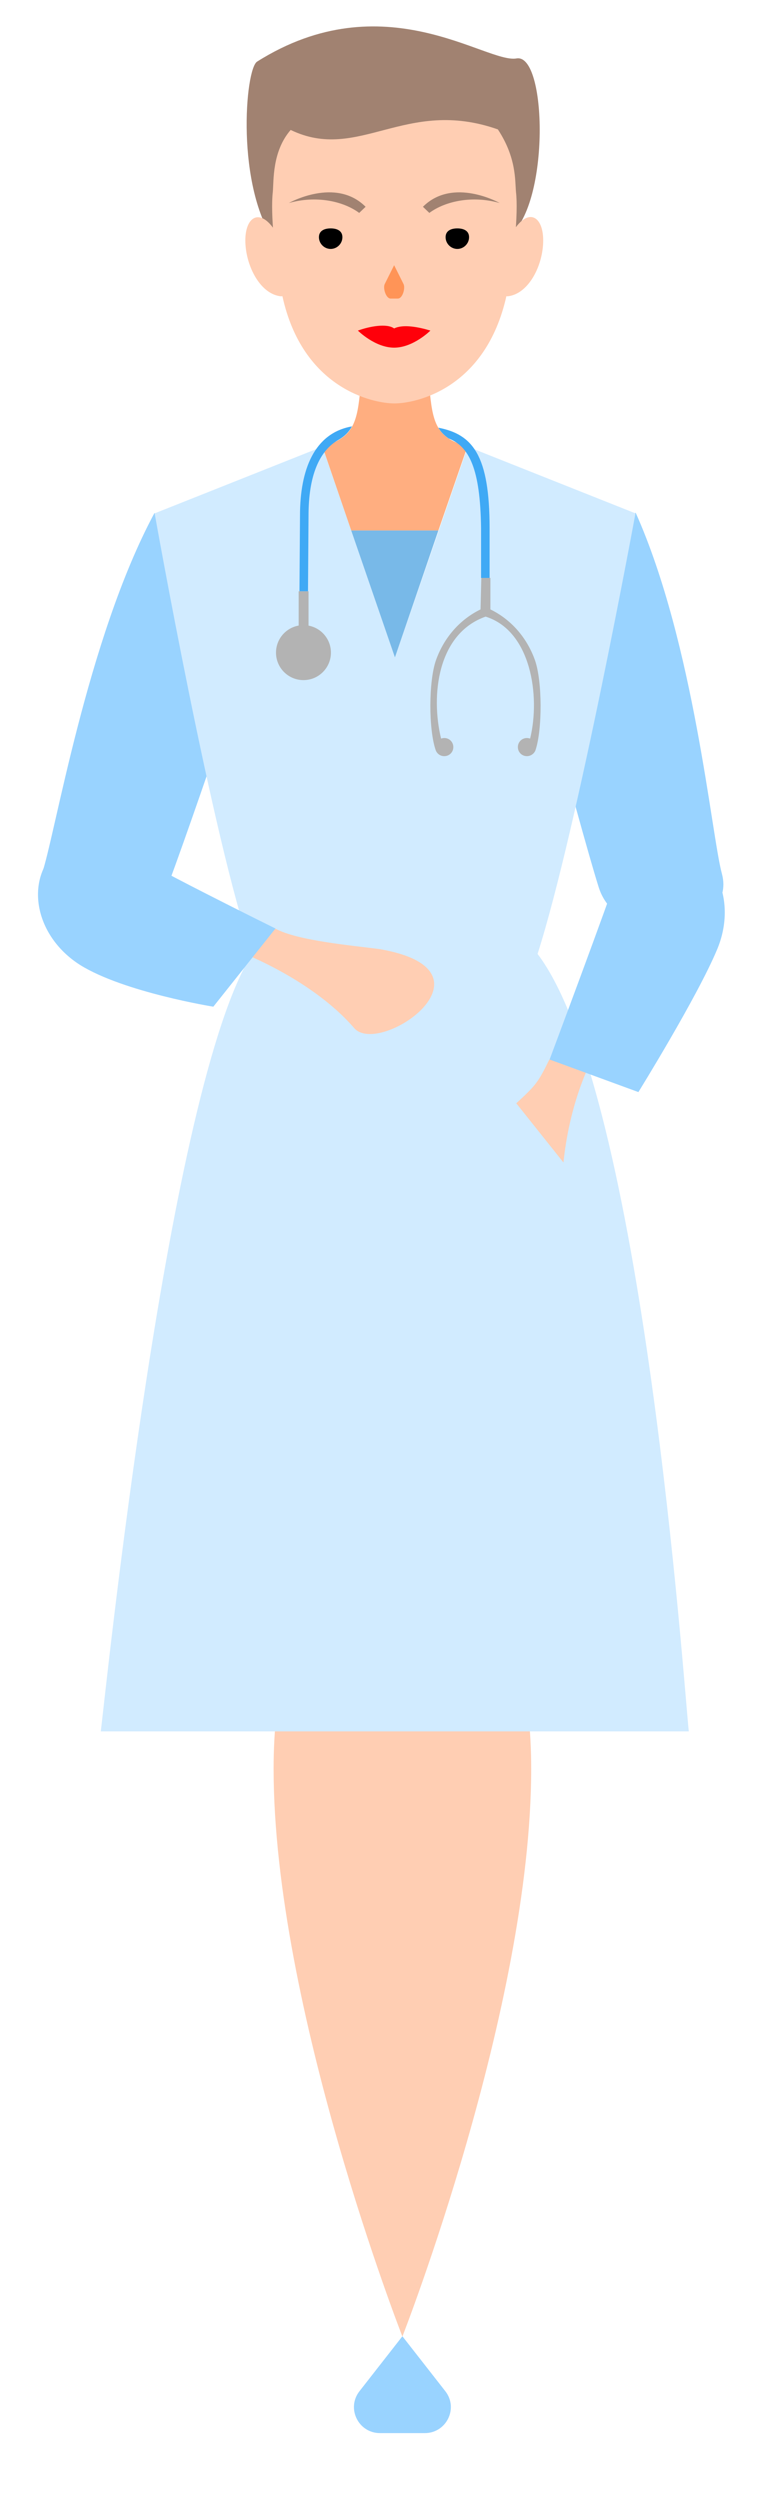
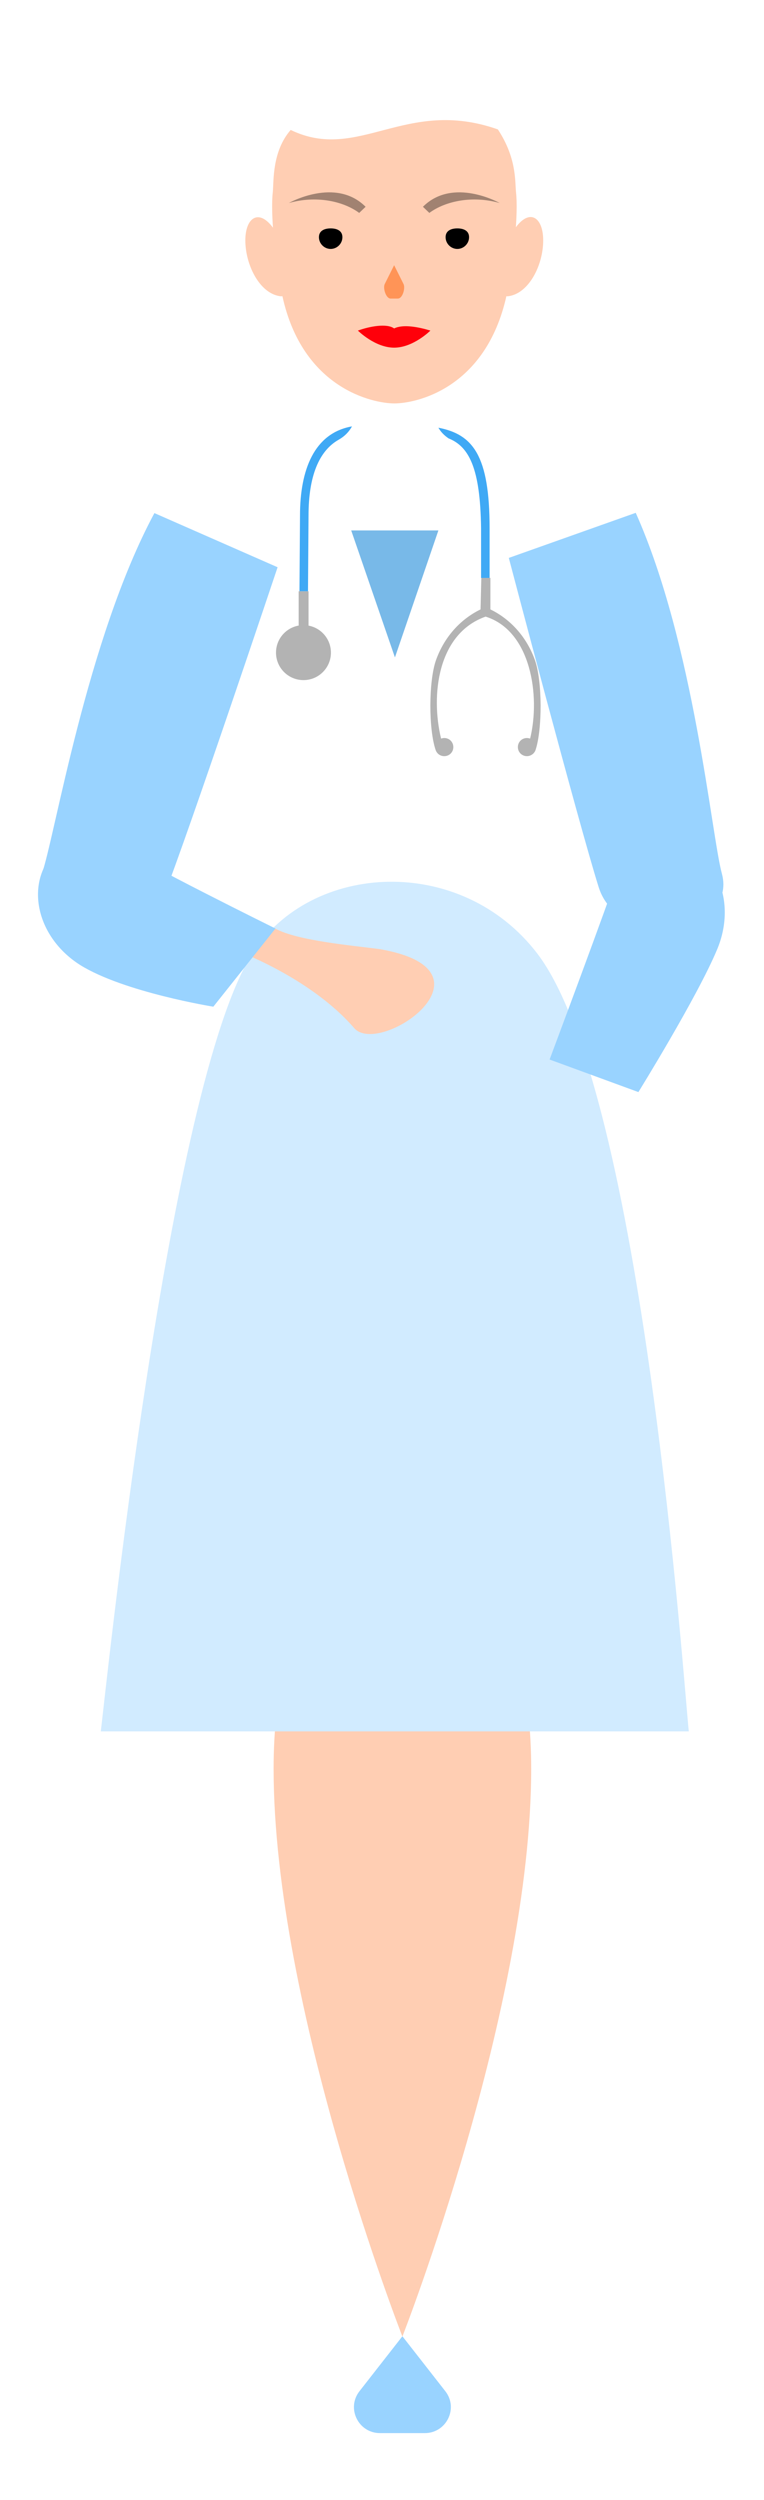
<svg xmlns="http://www.w3.org/2000/svg" version="1.1" id="Layer_1" x="0px" y="0px" viewBox="0 0 286.5 937" style="enable-background:new 0 0 286.5 937;" xml:space="preserve">
  <style type="text/css">
	.st0{fill:#99D3FF;}
	.st1{fill:#FFCEB3;}
	.st2{fill:#D1EBFF;}
	.st3{fill:#B3B3B3;}
	.st4{fill:#78B9E8;}
	.st5{fill:#FFAE80;}
	.st6{fill:#A18271;}
	.st7{fill:#FF000A;}
	.st8{fill:#FF9457;}
	.st9{fill:#3FA9F5;}
</style>
  <path class="st0" d="M190.8,209.1c0,0,26.1,99.2,33.7,123.4c7.6,24.3,52.3,17.3,46.2-5.1c-3.9-14.3-10.4-86.2-32.3-135.2  L190.8,209.1z" />
  <path class="st1" d="M199.2,662.9c0,89.5-48.3,212.8-48.3,212.8s-48.3-123.3-48.3-212.8C102.6,545.4,199.2,545.4,199.2,662.9z" />
  <path class="st0" d="M57.9,192.3c-25.4,47.3-37.3,121.2-42.2,135.2c-7.7,21.9,36.4,32.1,45.7,8.4c9.3-23.6,42.7-123.3,42.7-123.3  L57.9,192.3z" />
  <path class="st2" d="M94.6,357.4C63,407,39.7,633.6,37.8,648.9h220.5c-1.7-15.1-17-239.3-56.8-291.5  C173,320.1,116.7,322.9,94.6,357.4z" />
-   <path class="st2" d="M148.1,246.4l-27.2-79l-62.9,25c0,0,21.9,123.5,36.7,165.1c16.5,46.3,91.8,47.4,106.9,0  c15.1-47.4,36.7-165.1,36.7-165.1l-62.9-25L148.1,246.4z" />
  <circle class="st3" cx="113.8" cy="244.6" r="10.3" />
  <rect x="112" y="221.6" class="st3" width="3.7" height="13" />
  <polygon class="st4" points="131.7,198.8 164.4,198.8 148.1,246.4 " />
-   <path class="st5" d="M175.3,167.3c-11.8-3.2-13.1-8.9-14.3-22.3c0-21.5-25.8-21-25.8,0c-1.2,13.4-2.6,19.1-14.3,22.3l10.8,31.5h32.7  L175.3,167.3z" />
  <path class="st0" d="M150.9,875.6l-16.1,20.6c-5,6.4-0.4,15.7,7.7,15.7h16.8c8.1,0,12.7-9.3,7.7-15.7L150.9,875.6z" />
  <path class="st3" d="M200.6,247.4c-3-8.4-8.9-15.2-16.7-19v-11.8h-3.4l-0.3,11.8c-7.8,3.8-13.7,10.6-16.7,19  c-2.8,7.9-2.8,26.1-0.1,33.8l0,0c0.5,1.3,1.7,2.2,3.2,2.2c1.9,0,3.4-1.5,3.4-3.4s-1.5-3.4-3.4-3.4c-0.4,0-0.8,0.1-1.2,0.2  c-3.9-16.1-1.4-39.3,16.7-45.7c17,5.3,20.6,29.7,16.7,45.7c-0.4-0.1-0.8-0.2-1.2-0.2c-1.9,0-3.4,1.5-3.4,3.4s1.5,3.4,3.4,3.4  c1.4,0,2.7-0.9,3.2-2.2l0,0C203.4,273.5,203.4,255.3,200.6,247.4z" />
  <path class="st1" d="M103.2,348c8.3,4.6,29.3,6.4,39.1,7.7c46.9,8.1,0,40.6-9.5,29.6c-16.6-19.2-44.8-29.3-44.8-29.3L103.2,348z" />
  <path class="st0" d="M19.7,320.3c-10.1,11.6-5.9,31.1,10.4,41.4C46.5,371.9,80,377.3,80,377.3l23.3-29.3c0,0-51.7-25.5-58.9-31  C37.2,311.4,24.2,315.2,19.7,320.3z" />
-   <path class="st1" d="M223.1,395c0,0-9.2,15.4-11.8,40.7l-17.7-22.2c7.3-6.7,8.2-7.8,12.4-16.4L223.1,395z" />
  <path class="st0" d="M231.5,327.6c-2.6,8.6-25.4,69.5-25.4,69.5l33.3,12.2c0,0,22-35.5,29.5-53.4c7.5-17.8-0.3-36.2-15.3-39.8  C246.9,314.5,234.1,319,231.5,327.6z" />
-   <path class="st6" d="M103.4,91.2C88.3,70,91.9,26,96.4,23.1c47.6-30,85.9,0.8,97.3-1.2s12.6,54.3-2.5,66.4S103.4,91.2,103.4,91.2z" />
  <path class="st1" d="M109,48.7c-7,8.1-6.3,19-6.7,23.3c-0.9,7.6,0.7,25.5,3.6,39c7.6,34.7,34,40.2,42,40.2c8,0,34.2-5.4,42-40.2  c2.9-13.5,4.5-31.4,3.6-39c-0.4-4.3,0.2-12.9-6.8-23.5C152,36.3,134.5,61,109,48.7z" />
  <g>
    <path class="st7" d="M161.4,123.9c0,0-6.4,6.4-13.6,6.4s-13.6-6.4-13.6-6.4c4.4-1.6,10.9-2.8,13.6-0.8   C151.2,121.4,157.1,122.6,161.4,123.9z" />
  </g>
  <path class="st8" d="M144.3,106.4l3.5-7l3.5,7c0.8,1.5-0.3,5.5-2.1,5.5h-2.8C144.7,111.8,143.5,107.9,144.3,106.4z" />
  <path d="M171.5,85.6c2.4,0,4.4,0.9,4.4,3.3c0,2.4-2,4.4-4.4,4.4c-2.4,0-4.4-2-4.4-4.4C167.1,86.5,169.1,85.6,171.5,85.6z" />
  <path d="M124,85.6c2.4,0,4.4,0.9,4.4,3.3c0,2.4-2,4.4-4.4,4.4c-2.4,0-4.4-2-4.4-4.4C119.6,86.5,121.6,85.6,124,85.6z" />
  <path class="st6" d="M158.6,77.5c11.3-11.3,28.8-1.4,28.8-1.4c-10.1-2.9-20.3-0.8-26.4,3.7L158.6,77.5z" />
  <path class="st6" d="M137.1,77.5c-11.3-11.3-28.8-1.4-28.8-1.4c10.1-2.9,20.3-0.8,26.4,3.7L137.1,77.5z" />
  <path class="st1" d="M192.4,86.7c5.7-9.1,11.3-5.7,11.3,3.4s-5.2,19.7-12.9,20.9C183.1,112.3,192.4,86.7,192.4,86.7z" />
  <path class="st1" d="M103.3,86.7C97.6,77.7,92,81.1,92,90.1s5.2,19.7,12.9,20.9S103.3,86.7,103.3,86.7z" />
  <path class="st9" d="M127,164.8c2.3-1.3,3.9-3,5-5c-14.2,2.5-19.5,16.3-19.5,33.4l-0.2,28.4h3.2l0.2-28.4  C115.7,178.5,119.6,169,127,164.8L127,164.8z" />
  <path class="st9" d="M164.4,160.3c0.9,1.6,2.2,2.9,3.8,4c7.8,3.1,11.9,11.4,12.2,33.6v0.1v18.6h3.2V198  C183.6,170.6,177.3,162.8,164.4,160.3z" />
</svg>